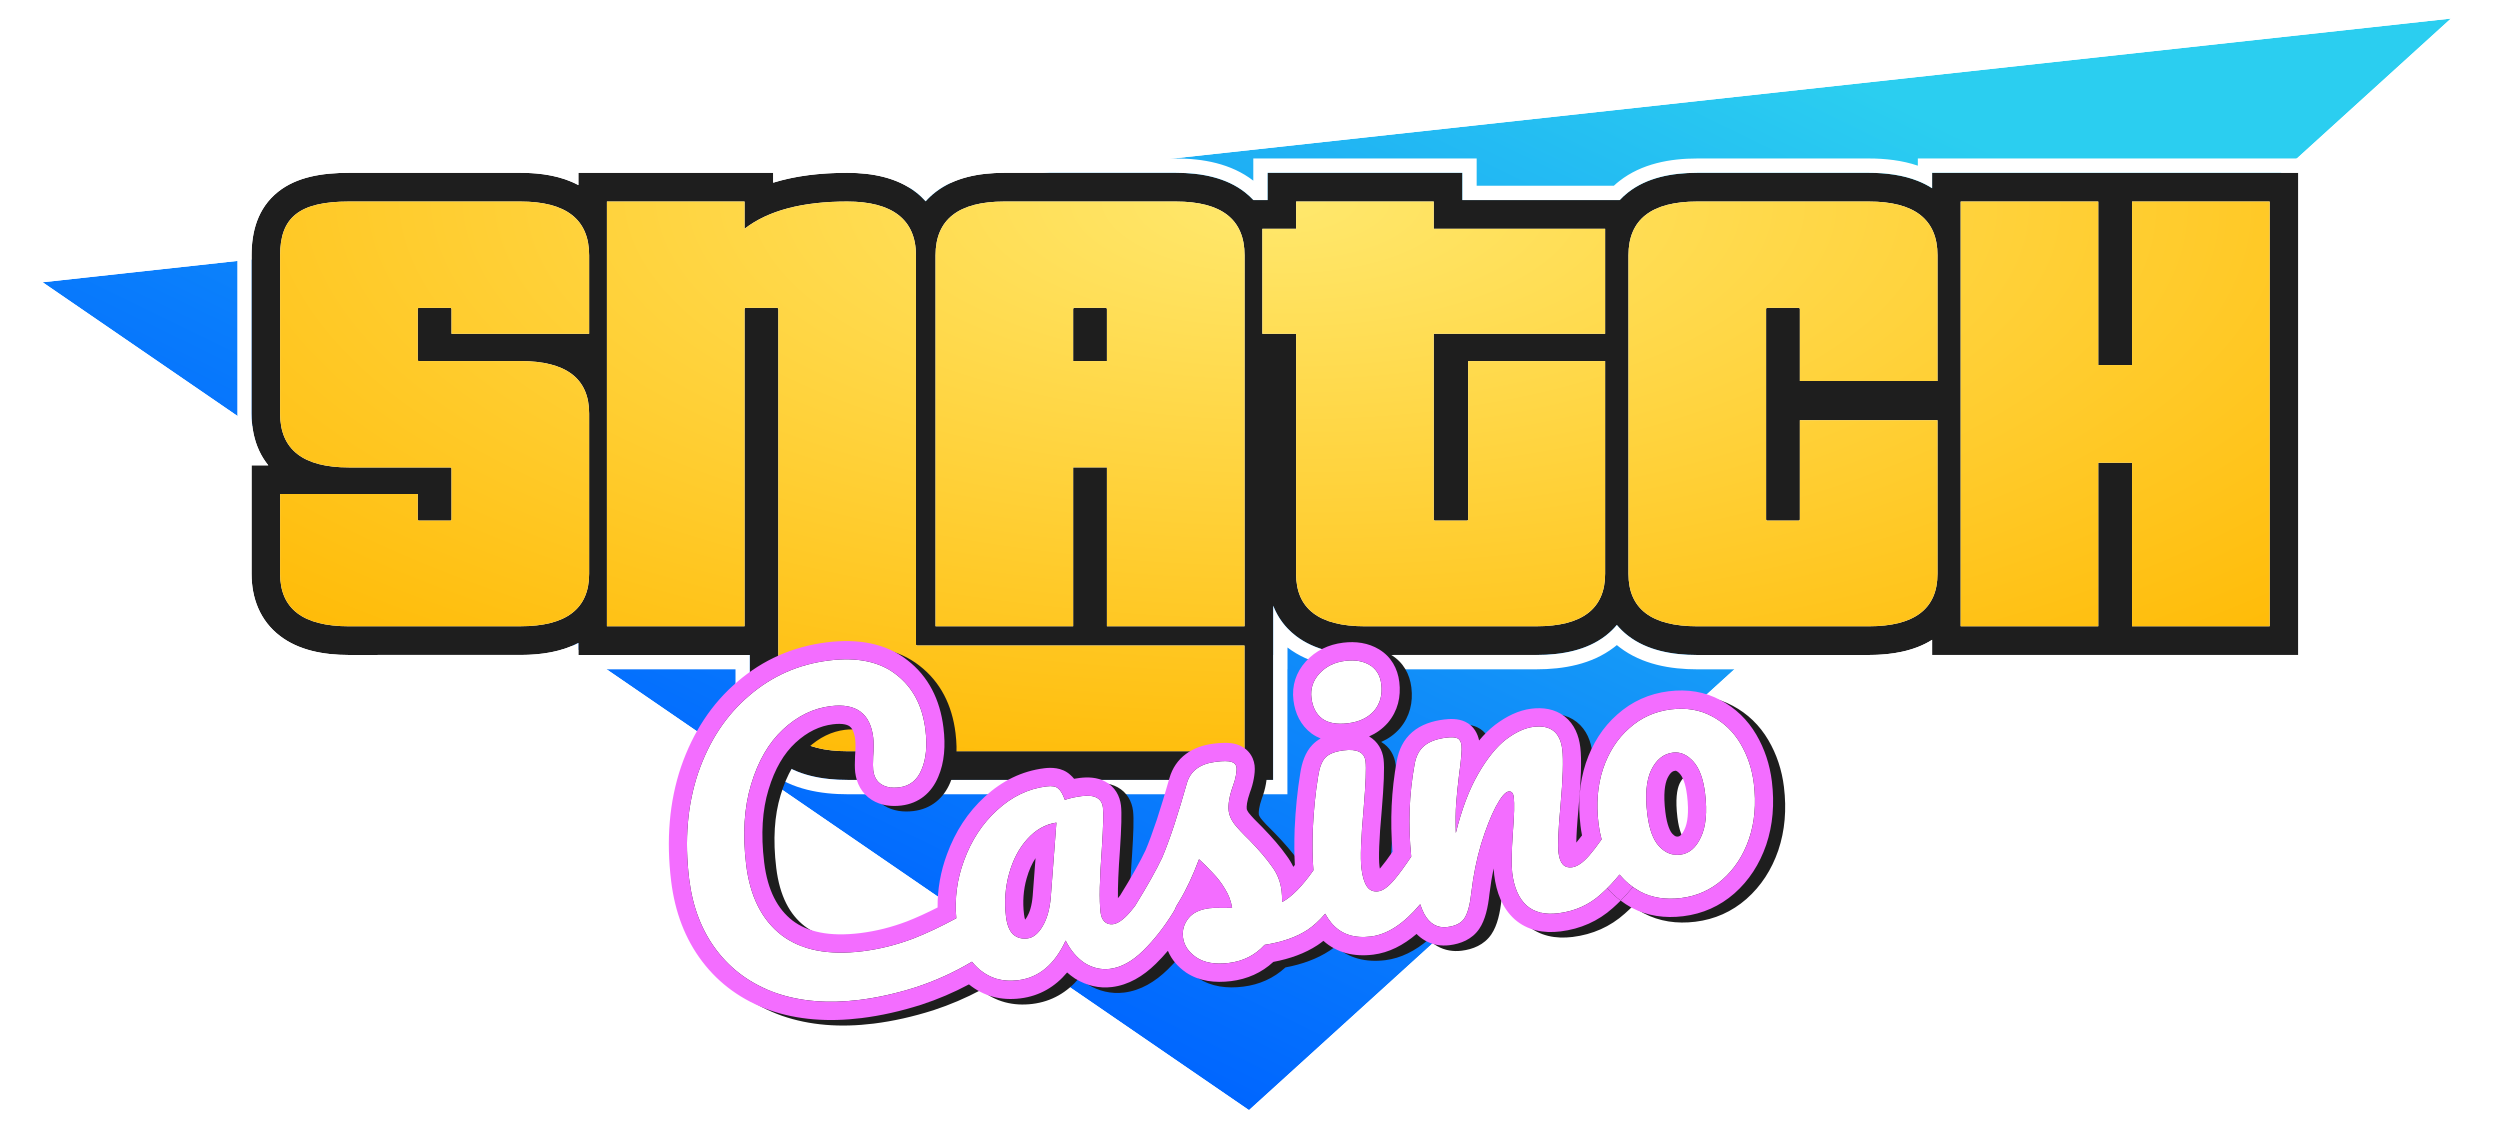
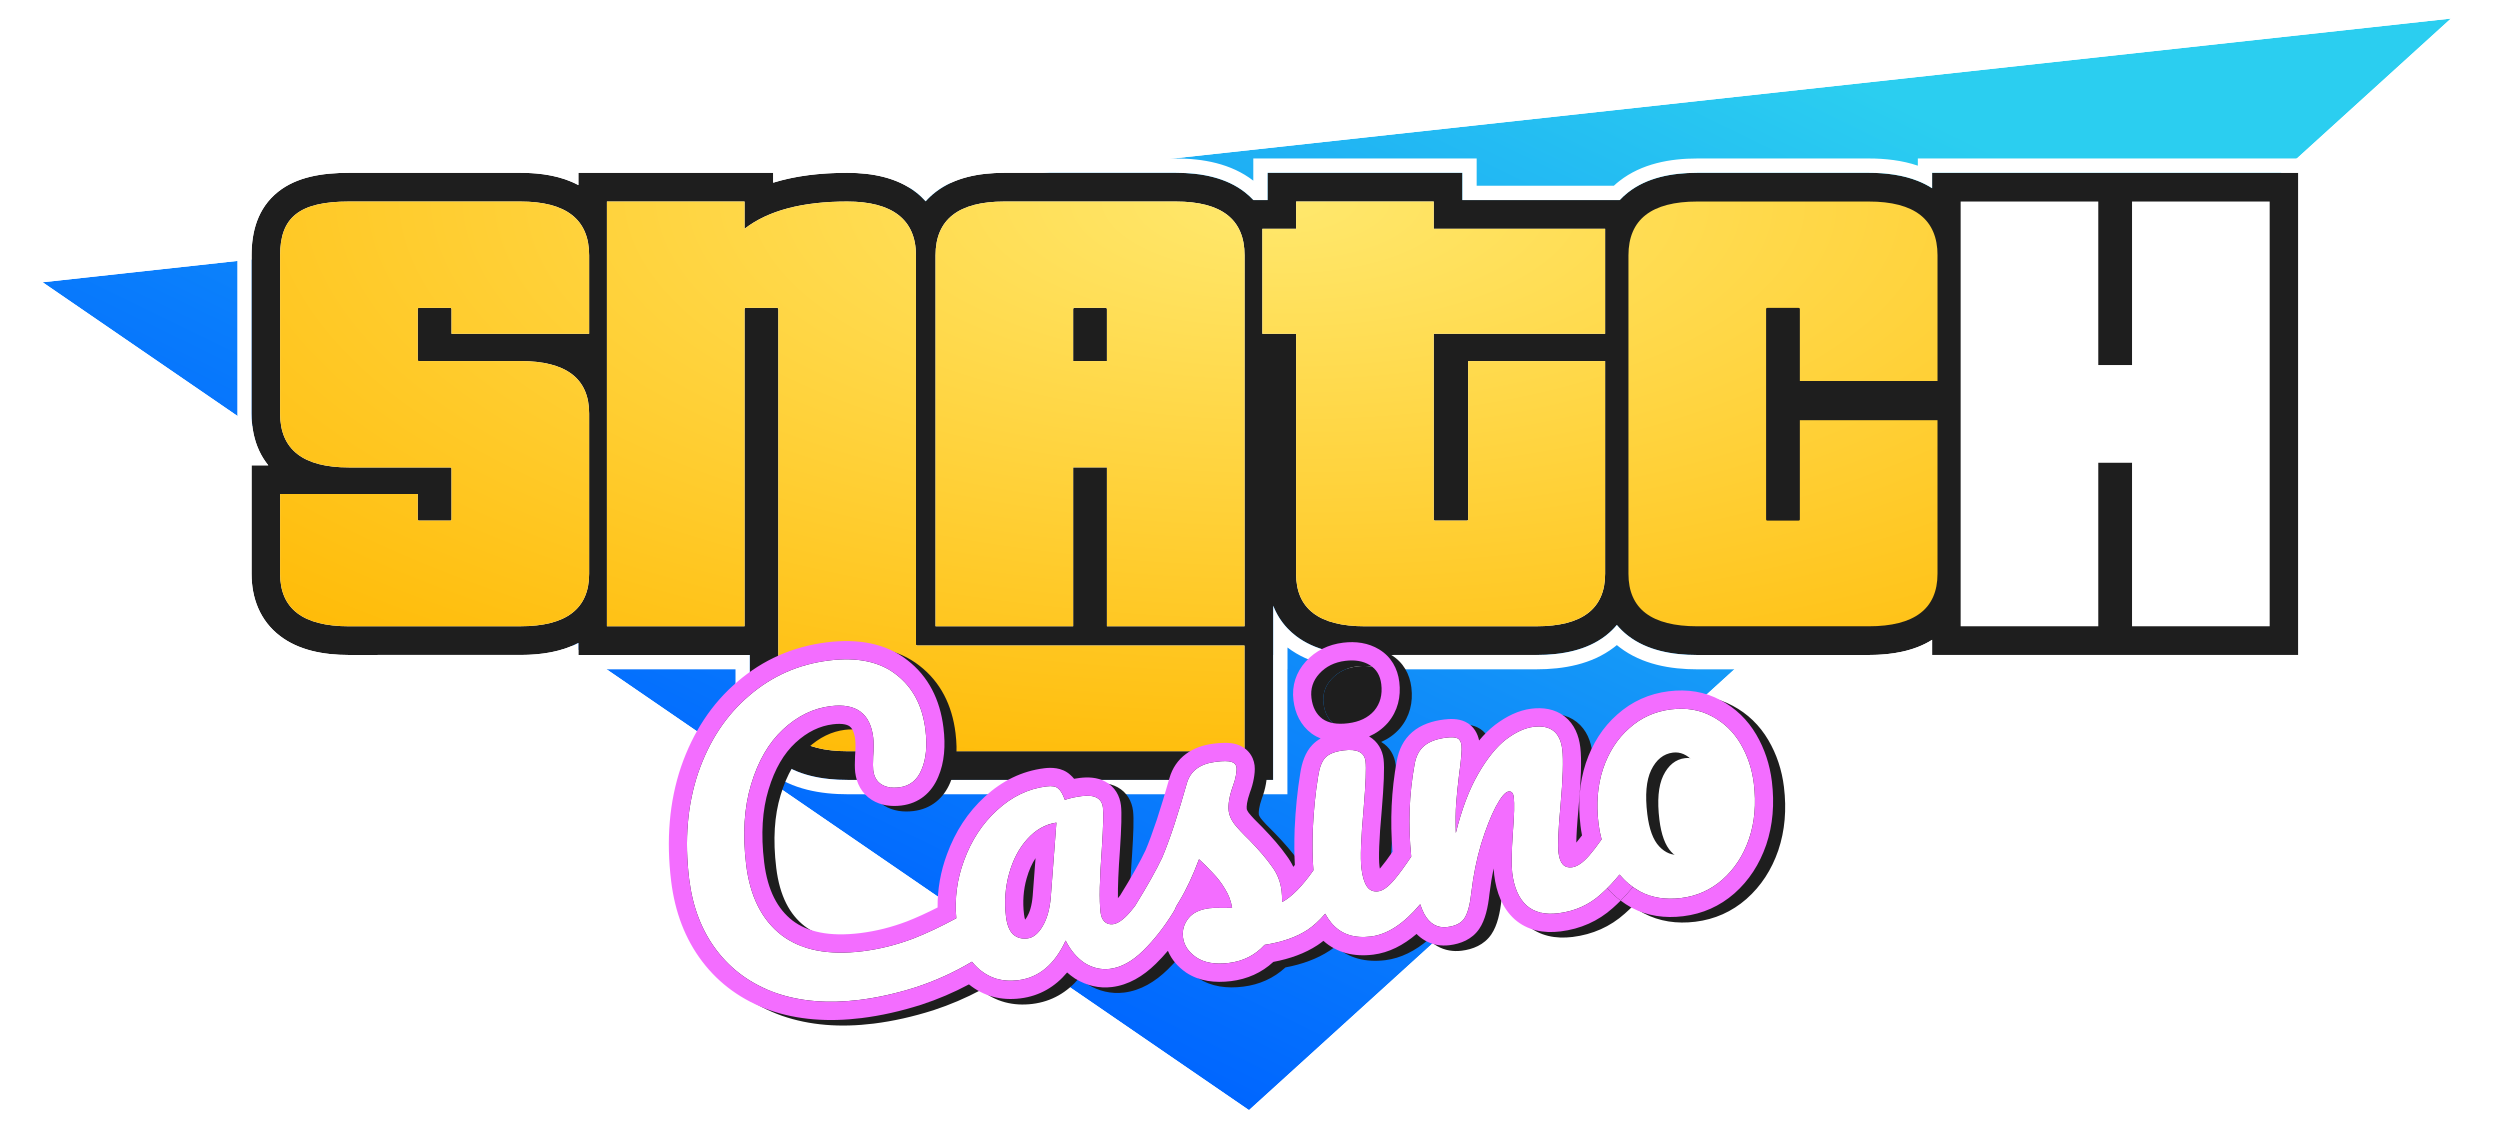
<svg xmlns="http://www.w3.org/2000/svg" width="279" height="127" viewBox="0 0 279 127" fill="none">
  <g filter="url(#filter0_i_5_2359)">
    <path d="M273.521 2.071L139.387 123.891L4.754 31.5L273.521 2.071Z" fill="url(#paint0_linear_5_2359)" />
  </g>
  <path d="M138.992 124.467L139.447 124.779L139.856 124.408L273.99 2.587L275.58 1.143L273.445 1.377L4.678 30.806L2.808 31.011L4.359 32.075L138.992 124.467Z" stroke="white" stroke-width="1.396" />
  <path d="M42.133 73.097H38.944C36.071 73.097 33.333 72.564 31.255 70.979C29.012 69.268 28.074 66.754 28.074 64.034V51.93H29.938C28.632 50.316 28.074 48.296 28.074 46.158V28.498C28.074 25.891 28.736 23.237 31.023 21.41C33.117 19.738 35.957 19.287 38.944 19.287H58.072C60.414 19.287 62.668 19.649 64.548 20.656V19.287H86.286V20.389C88.746 19.626 91.527 19.287 94.545 19.287C97.397 19.287 100.134 19.842 102.217 21.456C102.62 21.768 102.981 22.106 103.303 22.467C103.619 22.11 103.974 21.775 104.371 21.465C106.453 19.837 109.205 19.287 112.09 19.287H131.218C134.104 19.287 136.856 19.837 138.938 21.465C139.283 21.734 139.596 22.023 139.879 22.328H141.461V19.287H163.199V22.328H180.761C181.044 22.023 181.357 21.734 181.702 21.465C183.784 19.837 186.536 19.287 189.422 19.287H208.55C211.146 19.287 213.634 19.732 215.623 21.007V19.287H256.489V73.095H215.623V71.406C213.634 72.662 211.146 73.097 208.548 73.097H189.422C186.549 73.097 183.81 72.564 181.732 70.979C181.239 70.603 180.809 70.188 180.439 69.741C180.068 70.188 179.638 70.602 179.146 70.978C177.068 72.563 174.329 73.095 171.456 73.095H155.518V73.097H152.329C149.455 73.097 146.716 72.564 144.638 70.979C143.426 70.054 142.596 68.895 142.088 67.596V73.097H142.078V87.038H94.619C91.726 87.038 88.974 86.508 86.886 84.93C84.627 83.223 83.675 80.707 83.675 77.975V73.097H64.548V71.749C62.669 72.739 60.415 73.093 58.072 73.093H42.133V73.097Z" fill="#1E1E1E" />
  <path fill-rule="evenodd" clip-rule="evenodd" d="M43.73 74.698H38.947C35.917 74.698 32.77 74.144 30.293 72.254C27.565 70.174 26.482 67.133 26.482 64.034V50.328H27.207C26.701 49 26.482 47.581 26.482 46.158V28.498C26.482 25.644 27.21 22.412 30.032 20.157C32.562 18.136 35.863 17.686 38.947 17.686H58.074C59.713 17.686 61.38 17.851 62.955 18.302V17.686H87.883V18.323C89.971 17.881 92.208 17.686 94.547 17.686C97.568 17.686 100.714 18.267 103.193 20.187C103.229 20.216 103.266 20.244 103.302 20.273C103.332 20.249 103.363 20.225 103.393 20.201C105.877 18.259 109.044 17.686 112.093 17.686H131.22C134.247 17.686 137.392 18.251 139.868 20.161V17.686H164.796V20.727H180.107C180.303 20.545 180.509 20.369 180.725 20.201C183.208 18.259 186.376 17.686 189.424 17.686H208.552C210.397 17.686 212.281 17.895 214.031 18.489V17.686H258.086V74.696H214.031V73.908C212.28 74.493 210.395 74.698 208.55 74.698H189.424C186.395 74.698 183.247 74.144 180.77 72.254C180.658 72.169 180.548 72.081 180.44 71.992C180.333 72.081 180.224 72.168 180.112 72.254C177.635 74.143 174.487 74.696 171.458 74.696H157.114V74.698H152.331C149.304 74.698 146.16 74.145 143.685 72.261V74.698H143.675V88.64H94.621C91.574 88.64 88.416 88.088 85.929 86.209C83.184 84.135 82.083 81.092 82.083 77.975V74.698H62.955V74.088C61.38 74.532 59.713 74.694 58.074 74.694H43.73V74.698ZM62.955 72.416C63.51 72.236 64.043 72.015 64.55 71.749V73.097H83.677V77.975C83.677 80.706 84.629 83.222 86.888 84.93C88.976 86.508 91.728 87.038 94.621 87.038H142.08V73.097H142.09V67.596C142.451 68.52 142.976 69.373 143.685 70.122C143.973 70.425 144.291 70.712 144.64 70.979C146.718 72.564 149.457 73.097 152.331 73.097H155.52V73.094H171.458C174.331 73.094 177.07 72.563 179.148 70.978C179.198 70.94 179.247 70.901 179.296 70.862C179.727 70.517 180.108 70.142 180.441 69.741C180.774 70.142 181.154 70.517 181.585 70.862C181.634 70.901 181.684 70.94 181.735 70.979C183.812 72.564 186.551 73.097 189.424 73.097H208.55C210.492 73.097 212.373 72.853 214.031 72.206C214.59 71.987 215.123 71.723 215.625 71.406V73.094H256.491V19.287H215.625V21.006C215.123 20.685 214.59 20.416 214.031 20.194C212.374 19.536 210.493 19.287 208.552 19.287H189.424C186.538 19.287 183.786 19.836 181.704 21.465C181.36 21.734 181.046 22.023 180.763 22.328H163.201V19.287H141.463V22.328H139.881C139.877 22.323 139.873 22.319 139.868 22.314C139.588 22.014 139.279 21.73 138.94 21.465C136.858 19.836 134.106 19.287 131.22 19.287H112.093C109.255 19.287 106.548 19.818 104.479 21.383C104.444 21.41 104.408 21.437 104.373 21.465C103.976 21.775 103.621 22.11 103.306 22.467C102.983 22.106 102.622 21.768 102.219 21.456C102.189 21.432 102.159 21.409 102.128 21.386C100.057 19.826 97.357 19.287 94.547 19.287C92.164 19.287 89.929 19.498 87.883 19.963C87.337 20.086 86.806 20.228 86.288 20.389V19.287H64.55V20.656C64.043 20.385 63.51 20.16 62.955 19.977C61.45 19.48 59.786 19.287 58.074 19.287H38.947C35.959 19.287 33.119 19.737 31.025 21.41C28.738 23.237 28.076 25.891 28.076 28.498V46.158C28.076 47.636 28.343 49.058 28.939 50.328C29.205 50.895 29.537 51.431 29.94 51.929H28.076V64.034C28.076 66.753 29.014 69.268 31.257 70.979C33.335 72.564 36.073 73.097 38.947 73.097H42.136V73.093H58.074C59.786 73.093 61.45 72.904 62.955 72.416Z" fill="white" />
  <path d="M38.94 69.894C33.82 69.894 31.259 67.94 31.259 64.034V55.133H46.62V57.952C46.62 58.052 46.667 58.1 46.767 58.1H50.239C50.337 58.1 50.386 58.052 50.386 57.952V52.315C50.386 52.216 50.337 52.166 50.239 52.166H38.94C33.82 52.166 31.259 50.164 31.259 46.158V28.499C31.259 24.293 33.352 22.491 38.94 22.491H58.068C63.188 22.491 65.749 24.493 65.749 28.499V37.252H50.388V34.507C50.388 34.409 50.339 34.359 50.241 34.359H46.769C46.669 34.359 46.621 34.409 46.621 34.507V40.145C46.621 40.245 46.669 40.293 46.769 40.293H58.068C63.188 40.293 65.749 42.246 65.749 46.152V64.03C65.749 67.938 63.188 69.89 58.068 69.89H38.94V69.894Z" fill="white" />
  <path d="M38.94 69.894C33.82 69.894 31.259 67.94 31.259 64.034V55.133H46.62V57.952C46.62 58.052 46.667 58.1 46.767 58.1H50.239C50.337 58.1 50.386 58.052 50.386 57.952V52.315C50.386 52.216 50.337 52.166 50.239 52.166H38.94C33.82 52.166 31.259 50.164 31.259 46.158V28.499C31.259 24.293 33.352 22.491 38.94 22.491H58.068C63.188 22.491 65.749 24.493 65.749 28.499V37.252H50.388V34.507C50.388 34.409 50.339 34.359 50.241 34.359H46.769C46.669 34.359 46.621 34.409 46.621 34.507V40.145C46.621 40.245 46.669 40.293 46.769 40.293H58.068C63.188 40.293 65.749 42.246 65.749 46.152V64.03C65.749 67.938 63.188 69.89 58.068 69.89H38.94V69.894Z" fill="url(#paint1_radial_5_2359)" />
  <path d="M94.615 83.836C89.445 83.836 86.86 81.882 86.86 77.976V34.509C86.86 34.411 86.81 34.361 86.712 34.361H83.24C83.141 34.361 83.093 34.411 83.093 34.509V69.894H67.732V22.491H83.093V25.532C85.702 23.506 89.519 22.491 94.541 22.491C99.564 22.491 102.222 24.493 102.222 28.499V71.892C102.222 71.99 102.27 72.04 102.37 72.04H138.885V83.836H94.615Z" fill="white" />
  <path d="M94.615 83.836C89.445 83.836 86.86 81.882 86.86 77.976V34.509C86.86 34.411 86.81 34.361 86.712 34.361H83.24C83.141 34.361 83.093 34.411 83.093 34.509V69.894H67.732V22.491H83.093V25.532C85.702 23.506 89.519 22.491 94.541 22.491C99.564 22.491 102.222 24.493 102.222 28.499V71.892C102.222 71.99 102.27 72.04 102.37 72.04H138.885V83.836H94.615Z" fill="url(#paint2_radial_5_2359)" />
  <path fill-rule="evenodd" clip-rule="evenodd" d="M123.532 52.164H119.765V69.894H104.405V28.499C104.405 24.493 106.966 22.491 112.086 22.491H131.214C136.334 22.491 138.895 24.493 138.895 28.499V69.894H123.532V52.164ZM123.385 34.361C123.483 34.361 123.532 34.411 123.532 34.509V40.295H119.765V34.509C119.765 34.411 119.813 34.361 119.913 34.361H123.385Z" fill="white" />
  <path fill-rule="evenodd" clip-rule="evenodd" d="M123.532 52.164H119.765V69.894H104.405V28.499C104.405 24.493 106.966 22.491 112.086 22.491H131.214C136.334 22.491 138.895 24.493 138.895 28.499V69.894H123.532V52.164ZM123.385 34.361C123.483 34.361 123.532 34.411 123.532 34.509V40.295H119.765V34.509C119.765 34.411 119.813 34.361 119.913 34.361H123.385Z" fill="url(#paint3_radial_5_2359)" />
  <path d="M152.324 69.894C147.202 69.894 144.643 67.94 144.643 64.034V37.254H140.878V25.532H144.645V22.491H160.006V25.532H179.133V37.254H160.006V57.95C160.006 58.05 160.054 58.098 160.153 58.098H163.699C163.797 58.098 163.846 58.05 163.846 57.95V40.295H179.133V64.032C179.133 67.94 176.572 69.892 171.452 69.892H152.324V69.894Z" fill="white" />
  <path d="M152.324 69.894C147.202 69.894 144.643 67.94 144.643 64.034V37.254H140.878V25.532H144.645V22.491H160.006V25.532H179.133V37.254H160.006V57.95C160.006 58.05 160.054 58.098 160.153 58.098H163.699C163.797 58.098 163.846 58.05 163.846 57.95V40.295H179.133V64.032C179.133 67.94 176.572 69.892 171.452 69.892H152.324V69.894Z" fill="url(#paint4_radial_5_2359)" />
-   <path d="M189.418 69.894C184.297 69.894 181.736 67.94 181.736 64.034V28.499C181.736 24.493 184.297 22.491 189.418 22.491H208.545C213.665 22.491 216.227 24.493 216.227 28.499V42.521H200.864V34.509C200.864 34.411 200.814 34.361 200.716 34.361H197.244C197.145 34.361 197.097 34.411 197.097 34.509V57.95C197.097 58.05 197.145 58.098 197.244 58.098H200.716C200.814 58.098 200.864 58.05 200.864 57.95V46.897H216.225V64.034C216.225 67.942 213.663 69.894 208.543 69.894H189.418Z" fill="white" />
  <path d="M189.418 69.894C184.297 69.894 181.736 67.94 181.736 64.034V28.499C181.736 24.493 184.297 22.491 189.418 22.491H208.545C213.665 22.491 216.227 24.493 216.227 28.499V42.521H200.864V34.509C200.864 34.411 200.814 34.361 200.716 34.361H197.244C197.145 34.361 197.097 34.411 197.097 34.509V57.95C197.097 58.05 197.145 58.098 197.244 58.098H200.716C200.814 58.098 200.864 58.05 200.864 57.95V46.897H216.225V64.034C216.225 67.942 213.663 69.894 208.543 69.894H189.418Z" fill="url(#paint5_radial_5_2359)" />
  <path fill-rule="evenodd" clip-rule="evenodd" d="M253.296 69.892H237.935V51.644H234.168V69.892H218.808V22.491H234.168V40.739H237.935V22.491H253.296V69.892Z" fill="white" />
-   <path fill-rule="evenodd" clip-rule="evenodd" d="M253.296 69.892H237.935V51.644H234.168V69.892H218.808V22.491H234.168V40.739H237.935V22.491H253.296V69.892Z" fill="url(#paint6_radial_5_2359)" />
  <path fill-rule="evenodd" clip-rule="evenodd" d="M97.253 112.208C93.768 112.64 90.661 112.382 87.929 111.433C85.194 110.455 82.994 108.872 81.33 106.683C79.665 104.495 78.642 101.838 78.26 98.712C77.731 94.377 78.066 90.429 79.265 86.868C80.494 83.303 82.387 80.434 84.945 78.261C87.5 76.058 90.475 74.746 93.871 74.325C97.034 73.933 99.535 74.461 101.377 75.909C103.214 77.328 104.297 79.379 104.625 82.062C104.845 83.861 104.7 85.346 104.189 86.517C103.707 87.684 102.881 88.341 101.71 88.486C100.89 88.588 100.222 88.476 99.707 88.15C99.192 87.825 98.889 87.294 98.799 86.557C98.767 86.291 98.766 85.797 98.796 85.075C98.864 84.169 98.865 83.45 98.8 82.919C98.472 80.236 96.888 79.07 94.048 79.422C92.116 79.662 90.349 80.524 88.747 82.01C87.145 83.496 85.954 85.544 85.174 88.156C84.389 90.738 84.205 93.724 84.619 97.115C85.051 100.654 86.367 103.275 88.567 104.978C90.763 106.652 93.778 107.251 97.614 106.775C99.517 106.539 101.406 106.066 103.281 105.354C104.771 104.77 106.369 104.017 108.073 103.093C107.87 100.892 108.155 98.748 108.93 96.661C109.754 94.404 110.982 92.53 112.613 91.041C114.269 89.518 116.108 88.632 118.128 88.381C118.772 88.302 119.213 88.382 119.45 88.622C119.713 88.829 119.958 89.247 120.183 89.878C120.784 89.684 121.421 89.545 122.094 89.461C123.529 89.284 124.309 89.711 124.435 90.743C124.511 91.362 124.472 92.864 124.317 95.248C124.058 98.722 124.01 101.123 124.172 102.45C124.226 102.892 124.372 103.234 124.609 103.474C124.876 103.71 125.185 103.806 125.536 103.763C126.092 103.694 126.723 103.257 127.427 102.451L127.998 101.751C128.022 101.713 128.046 101.674 128.069 101.635C129.399 99.483 130.388 97.72 131.037 96.345C131.431 95.428 131.878 94.221 132.378 92.722C132.875 91.193 133.352 89.622 133.808 88.009C134.206 86.643 135.283 85.851 137.04 85.633C137.86 85.531 138.44 85.534 138.78 85.642C139.12 85.749 139.31 85.965 139.349 86.29C139.371 86.466 139.347 86.754 139.276 87.152C139.206 87.55 139.092 87.953 138.934 88.362C138.537 89.489 138.383 90.421 138.473 91.158C138.527 91.6 138.733 92.069 139.091 92.563C139.478 93.054 140.042 93.658 140.783 94.374C141.871 95.496 142.704 96.471 143.28 97.297C143.883 98.091 144.247 99.004 144.373 100.036C144.409 100.331 144.43 100.747 144.437 101.285C145.516 100.702 146.679 99.52 147.927 97.74C147.82 96.515 147.796 95.011 147.855 93.228C147.95 91.091 148.152 89.09 148.459 87.226C148.607 86.249 148.879 85.557 149.275 85.149C149.671 84.741 150.352 84.477 151.318 84.357C152.811 84.172 153.619 84.58 153.742 85.583C153.832 86.32 153.763 88.065 153.534 90.817C153.228 94.148 153.145 96.389 153.286 97.539C153.394 98.424 153.594 99.087 153.886 99.53C154.178 99.973 154.602 100.16 155.158 100.091C155.685 100.025 156.299 99.575 156.999 98.74C157.504 98.138 158.119 97.297 158.843 96.216C158.481 92.667 158.607 89.225 159.223 85.891C159.382 85.004 159.731 84.332 160.269 83.876C160.834 83.387 161.658 83.075 162.741 82.941C163.327 82.868 163.746 82.891 163.998 83.01C164.25 83.128 164.401 83.394 164.452 83.806C164.509 84.278 164.42 85.367 164.182 87.073C164.034 88.289 163.926 89.35 163.858 90.256C163.79 91.163 163.777 92.272 163.819 93.584C164.475 90.928 165.306 88.73 166.312 86.988C167.318 85.247 168.35 83.967 169.409 83.147C170.497 82.323 171.525 81.852 172.491 81.732C174.394 81.496 175.463 82.337 175.697 84.253C175.837 85.403 175.769 87.522 175.493 90.61C175.25 93.245 175.179 94.975 175.28 95.8C175.424 96.98 175.921 97.517 176.77 97.412C177.355 97.339 178 96.9 178.704 96.094C179.103 95.636 179.564 95.036 180.088 94.294C179.934 93.733 179.82 93.152 179.747 92.552C179.473 90.311 179.64 88.27 180.247 86.428C180.88 84.554 181.854 83.041 183.17 81.89C184.482 80.71 186.031 80.009 187.817 79.787C189.544 79.573 191.077 79.832 192.415 80.564C193.749 81.267 194.81 82.288 195.598 83.627C196.386 84.967 196.879 86.447 197.077 88.069C197.351 90.31 197.171 92.368 196.538 94.243C195.902 96.088 194.913 97.602 193.572 98.786C192.256 99.937 190.72 100.622 188.963 100.839C187.236 101.054 185.705 100.809 184.37 100.107C183.493 99.613 182.732 98.984 182.089 98.219C181.431 99.036 180.732 99.771 179.991 100.425C178.679 101.605 177.101 102.31 175.256 102.539C173.763 102.724 172.584 102.436 171.718 101.675C170.849 100.885 170.313 99.664 170.111 98.013C170.01 97.187 170.035 95.687 170.186 93.513C170.339 91.608 170.373 90.302 170.286 89.594C170.229 89.122 170.039 88.906 169.717 88.946C169.336 88.993 168.856 89.562 168.275 90.651C167.721 91.708 167.177 93.093 166.643 94.805C166.139 96.514 165.777 98.295 165.557 100.149C165.405 101.575 165.139 102.565 164.761 103.121C164.409 103.644 163.779 103.961 162.872 104.074C161.759 104.212 160.896 103.72 160.284 102.599C160.127 102.295 159.979 101.939 159.841 101.529C158.025 103.701 156.194 104.902 154.347 105.131C152.444 105.366 150.971 104.861 149.926 103.613C149.675 103.303 149.446 102.962 149.24 102.59C148.586 103.35 147.929 103.95 147.268 104.392C146.03 105.204 144.434 105.761 142.479 106.063C141.431 107.211 140.101 107.884 138.491 108.084C136.968 108.273 135.754 108.064 134.848 107.458C133.971 106.848 133.478 106.101 133.37 105.216C133.276 104.45 133.473 103.752 133.961 103.123C134.449 102.493 135.234 102.112 136.318 101.977C136.698 101.93 137.143 101.92 137.652 101.947L138.854 101.932C138.731 101.169 138.467 100.469 138.062 99.83C137.686 99.188 137.226 98.587 136.682 98.025C136.134 97.435 135.627 96.929 135.159 96.508C134.464 98.36 133.733 99.918 132.966 101.18C132.852 101.375 132.735 101.569 132.617 101.761C132.531 102.004 132.42 102.228 132.284 102.432C131.267 104.085 130.149 105.511 128.928 106.71C127.707 107.909 126.467 108.587 125.208 108.743C124.242 108.863 123.31 108.649 122.411 108.102C121.537 107.522 120.825 106.682 120.275 105.583C119.055 108.248 117.289 109.725 114.976 110.011C113.16 110.236 111.63 109.752 110.384 108.56C110.183 108.367 109.995 108.162 109.82 107.945C109.812 107.95 109.804 107.954 109.796 107.959C107.829 109.131 105.745 110.078 103.545 110.8C101.37 111.488 99.273 111.958 97.253 112.208ZM117.715 103.969C117.223 104.808 116.655 105.268 116.011 105.348C115.367 105.428 114.827 105.27 114.392 104.875C113.987 104.476 113.728 103.82 113.617 102.905C113.415 101.254 113.531 99.653 113.966 98.102C114.401 96.552 115.076 95.271 115.993 94.259C116.935 93.214 118.02 92.601 119.246 92.419L118.615 100.759C118.507 102.06 118.207 103.13 117.715 103.969ZM191.166 94.055C190.626 95.23 189.858 95.879 188.862 96.002C187.984 96.111 187.203 95.804 186.52 95.08C185.838 94.357 185.393 93.154 185.188 91.474C184.929 89.35 185.071 87.716 185.614 86.571C186.184 85.393 186.995 84.739 188.049 84.608C188.869 84.506 189.622 84.832 190.309 85.585C190.995 86.338 191.438 87.526 191.636 89.148C191.892 91.241 191.735 92.877 191.166 94.055Z" fill="#1E1E1E" />
-   <path d="M151.796 81.334C150.566 81.486 149.61 81.321 148.926 80.837C148.239 80.323 147.833 79.55 147.707 78.518C147.581 77.486 147.871 76.582 148.579 75.805C149.312 74.996 150.279 74.517 151.48 74.368C152.563 74.234 153.474 74.391 154.212 74.838C154.95 75.285 155.379 75.995 155.498 76.969C155.642 78.148 155.377 79.139 154.702 79.941C154.024 80.713 153.055 81.178 151.796 81.334Z" fill="#1E1E1E" />
+   <path d="M151.796 81.334C150.566 81.486 149.61 81.321 148.926 80.837C148.239 80.323 147.833 79.55 147.707 78.518C147.581 77.486 147.871 76.582 148.579 75.805C149.312 74.996 150.279 74.517 151.48 74.368C152.563 74.234 153.474 74.391 154.212 74.838C154.95 75.285 155.379 75.995 155.498 76.969C155.642 78.148 155.377 79.139 154.702 79.941C154.024 80.713 153.055 81.178 151.796 81.334" fill="#1E1E1E" />
  <path fill-rule="evenodd" clip-rule="evenodd" d="M138.854 101.932C138.797 101.58 138.71 101.241 138.593 100.915C138.466 100.561 138.303 100.222 138.105 99.9C138.091 99.876 138.076 99.853 138.062 99.83C137.697 99.207 137.252 98.621 136.728 98.073C136.713 98.058 136.697 98.041 136.682 98.025C136.134 97.435 135.627 96.929 135.159 96.508C134.89 97.225 134.616 97.898 134.336 98.526C133.893 99.522 133.436 100.407 132.966 101.18C132.946 101.214 132.927 101.247 132.907 101.28C132.812 101.441 132.715 101.602 132.617 101.761C132.589 101.841 132.558 101.918 132.525 101.993C132.456 102.148 132.376 102.294 132.284 102.432C132.018 102.865 131.745 103.282 131.465 103.683C130.675 104.816 129.829 105.825 128.928 106.71C127.707 107.909 126.467 108.587 125.208 108.743C124.242 108.863 123.31 108.649 122.411 108.102C122.124 107.911 121.855 107.693 121.603 107.447C121.087 106.943 120.645 106.321 120.275 105.583C119.925 106.346 119.531 107.013 119.092 107.581C117.998 108.997 116.626 109.807 114.976 110.011C113.16 110.236 111.63 109.752 110.384 108.56C110.183 108.367 109.995 108.162 109.82 107.945L109.796 107.959C107.829 109.131 105.745 110.078 103.545 110.8C101.37 111.488 99.273 111.958 97.253 112.208C93.768 112.64 90.661 112.382 87.929 111.433C85.194 110.455 82.994 108.872 81.33 106.683C79.665 104.495 78.642 101.838 78.26 98.712C77.731 94.377 78.066 90.429 79.265 86.868C80.494 83.303 82.387 80.434 84.945 78.261C87.5 76.058 90.475 74.746 93.871 74.325C97.034 73.933 99.535 74.461 101.377 75.909C103.214 77.328 104.297 79.379 104.625 82.062C104.845 83.861 104.7 85.346 104.189 86.517C103.707 87.684 102.881 88.341 101.71 88.486C100.89 88.588 100.222 88.476 99.707 88.15C99.192 87.825 98.889 87.294 98.799 86.557C98.767 86.291 98.766 85.797 98.796 85.075C98.864 84.169 98.865 83.45 98.8 82.919C98.472 80.236 96.888 79.07 94.048 79.422C92.116 79.662 90.349 80.524 88.747 82.01C87.145 83.496 85.954 85.544 85.174 88.156C84.389 90.738 84.205 93.724 84.619 97.115C85.051 100.654 86.367 103.275 88.567 104.978C90.763 106.652 93.778 107.251 97.614 106.775C99.517 106.539 101.406 106.066 103.281 105.354C104.771 104.77 106.369 104.017 108.073 103.093C107.87 100.892 108.155 98.748 108.93 96.661C109.754 94.404 110.982 92.53 112.613 91.041C114.269 89.518 116.108 88.632 118.128 88.381C118.772 88.302 119.213 88.382 119.45 88.622C119.713 88.829 119.958 89.247 120.183 89.878C120.784 89.684 121.421 89.545 122.094 89.461C123.529 89.284 124.309 89.711 124.435 90.743C124.511 91.362 124.472 92.864 124.317 95.248C124.058 98.722 124.01 101.123 124.172 102.45C124.226 102.892 124.372 103.234 124.609 103.474C124.876 103.71 125.185 103.806 125.536 103.763C126.092 103.694 126.723 103.257 127.427 102.451L127.998 101.751C128.011 101.729 128.025 101.707 128.039 101.685L128.069 101.635C129.399 99.483 130.388 97.72 131.037 96.345C131.431 95.428 131.878 94.221 132.378 92.722C132.875 91.193 133.352 89.622 133.808 88.009C134.206 86.643 135.283 85.851 137.04 85.633C137.86 85.531 138.44 85.534 138.78 85.642C139.12 85.749 139.31 85.965 139.349 86.29C139.371 86.466 139.347 86.754 139.276 87.152C139.206 87.55 139.092 87.953 138.934 88.362C138.537 89.489 138.383 90.421 138.473 91.158C138.527 91.6 138.733 92.069 139.091 92.563C139.478 93.054 140.042 93.658 140.783 94.374C141.871 95.496 142.704 96.471 143.28 97.297C143.675 97.817 143.967 98.388 144.158 99.01C144.258 99.338 144.33 99.68 144.373 100.036C144.409 100.331 144.43 100.747 144.437 101.285C145.024 100.968 145.637 100.473 146.275 99.8C146.307 99.766 146.34 99.731 146.373 99.695C146.876 99.153 147.394 98.501 147.927 97.74C147.82 96.515 147.796 95.011 147.855 93.228C147.95 91.091 148.152 89.09 148.459 87.226C148.607 86.249 148.879 85.557 149.275 85.149C149.671 84.741 150.352 84.477 151.318 84.357C152.811 84.172 153.619 84.58 153.742 85.583C153.832 86.32 153.763 88.065 153.534 90.817C153.228 94.148 153.145 96.389 153.286 97.539C153.394 98.424 153.594 99.087 153.886 99.53C154.178 99.973 154.602 100.16 155.158 100.091C155.685 100.025 156.299 99.575 156.999 98.74C157.504 98.138 158.119 97.297 158.843 96.216C158.481 92.667 158.607 89.225 159.223 85.891C159.382 85.004 159.731 84.332 160.269 83.876C160.834 83.387 161.658 83.075 162.741 82.941C163.327 82.868 163.746 82.891 163.998 83.01C164.25 83.128 164.401 83.394 164.452 83.806C164.503 84.223 164.438 85.123 164.259 86.504C164.235 86.685 164.21 86.875 164.182 87.073C164.034 88.289 163.926 89.35 163.858 90.256C163.79 91.163 163.777 92.272 163.819 93.584C164.109 92.409 164.434 91.323 164.793 90.327C165.19 89.223 165.63 88.229 166.112 87.345L166.129 87.314C166.158 87.261 166.187 87.208 166.217 87.155C166.249 87.099 166.28 87.043 166.312 86.988C167.318 85.247 168.35 83.967 169.409 83.147C170.497 82.323 171.525 81.852 172.491 81.732C174.394 81.496 175.463 82.337 175.697 84.253C175.837 85.403 175.769 87.522 175.493 90.61C175.25 93.245 175.179 94.975 175.28 95.8C175.424 96.98 175.921 97.517 176.77 97.412C177.355 97.339 178 96.9 178.704 96.094C179.103 95.636 179.564 95.036 180.088 94.294C179.934 93.733 179.82 93.152 179.747 92.552C179.473 90.311 179.64 88.27 180.247 86.428C180.88 84.554 181.854 83.041 183.17 81.89C184.482 80.71 186.031 80.009 187.817 79.787C189.544 79.573 191.077 79.832 192.415 80.564C193.749 81.267 194.81 82.288 195.598 83.627C196.386 84.967 196.879 86.447 197.077 88.069C197.351 90.31 197.171 92.368 196.538 94.243C195.902 96.088 194.913 97.602 193.572 98.786C192.256 99.937 190.72 100.622 188.963 100.839C187.236 101.054 185.705 100.809 184.37 100.107L184.355 100.098C184.055 99.927 183.882 99.828 183.582 99.604C183.145 100.141 182.689 100.648 182.214 101.125C182.583 101.404 182.973 101.659 183.382 101.889L183.407 101.902L183.431 101.915C185.185 102.839 187.14 103.122 189.211 102.865C191.361 102.599 193.275 101.749 194.901 100.327L194.904 100.324L194.907 100.321C196.536 98.884 197.712 97.062 198.453 94.912L198.455 94.906L198.457 94.9C199.201 92.695 199.394 90.323 199.088 87.82C198.858 85.933 198.279 84.18 197.342 82.587C196.37 80.935 195.039 79.646 193.368 78.763C191.611 77.806 189.648 77.504 187.569 77.761C185.388 78.032 183.456 78.9 181.83 80.358C180.216 81.774 179.06 83.604 178.328 85.771L178.326 85.778L178.323 85.785C177.607 87.957 177.431 90.309 177.735 92.802C177.778 93.154 177.834 93.503 177.901 93.847C177.665 94.162 177.452 94.43 177.263 94.653C177.273 93.84 177.347 92.579 177.511 90.799L177.511 90.793C177.786 87.724 177.879 85.4 177.708 84.004C177.553 82.733 177.074 81.448 175.967 80.577C174.86 79.706 173.505 79.55 172.243 79.706C170.812 79.883 169.456 80.558 168.192 81.515L168.183 81.522L168.174 81.528C167.556 82.007 166.971 82.587 166.414 83.256C166.267 82.537 165.864 81.633 164.854 81.159C164.043 80.779 163.119 80.837 162.493 80.915C161.192 81.076 159.934 81.478 158.957 82.32C157.973 83.157 157.449 84.303 157.229 85.523C156.621 88.819 156.466 92.204 156.757 95.672C156.235 96.426 155.801 97.005 155.451 97.423C155.411 97.471 155.372 97.515 155.335 97.558C155.322 97.475 155.309 97.386 155.297 97.29C155.188 96.392 155.243 94.368 155.553 91.006L155.553 90.997L155.554 90.987C155.777 88.304 155.875 86.325 155.753 85.334C155.628 84.307 155.105 83.366 154.14 82.802C154.925 82.459 155.631 81.965 156.22 81.293L156.234 81.277L156.248 81.26C157.338 79.965 157.713 78.383 157.509 76.719C157.326 75.215 156.603 73.904 155.257 73.089C154.037 72.35 152.643 72.167 151.232 72.342C149.61 72.543 148.179 73.219 147.083 74.428C145.982 75.638 145.496 77.134 145.695 78.767C145.874 80.23 146.496 81.561 147.718 82.476L147.739 82.491L147.76 82.506C148.068 82.724 148.393 82.898 148.73 83.033C148.403 83.216 148.097 83.443 147.825 83.723C146.989 84.585 146.629 85.784 146.457 86.904C146.137 88.855 145.929 90.933 145.83 93.136L145.83 93.148L145.829 93.16C145.78 94.648 145.786 95.978 145.852 97.14C145.796 97.215 145.741 97.288 145.686 97.359C145.474 96.916 145.217 96.493 144.916 96.092C144.255 95.149 143.348 94.098 142.233 92.948L142.21 92.924L142.186 92.901C141.495 92.233 141.013 91.713 140.706 91.329C140.51 91.051 140.486 90.915 140.485 90.909C140.45 90.623 140.494 90.045 140.835 89.071C141.031 88.559 141.179 88.038 141.272 87.509C141.344 87.099 141.423 86.547 141.361 86.04C141.298 85.525 141.097 84.988 140.695 84.531C140.302 84.085 139.823 83.832 139.387 83.694C138.589 83.442 137.618 83.505 136.792 83.607C135.68 83.745 134.613 84.084 133.719 84.742C132.798 85.419 132.18 86.348 131.863 87.435L131.861 87.442L131.859 87.449C131.41 89.036 130.942 90.579 130.454 92.079C129.971 93.528 129.55 94.663 129.192 95.502C128.588 96.773 127.648 98.452 126.348 100.557L126.348 100.558L126.108 100.852C126.089 99.607 126.159 97.807 126.338 95.4L126.339 95.391L126.34 95.381C126.49 93.063 126.551 91.345 126.447 90.493C126.319 89.445 125.788 88.437 124.723 87.855C123.794 87.346 122.743 87.324 121.847 87.435C121.634 87.462 121.424 87.493 121.216 87.529C121.09 87.372 120.949 87.224 120.792 87.09C119.848 86.221 118.592 86.267 117.881 86.355C115.402 86.663 113.183 87.755 111.249 89.531C109.358 91.258 107.957 93.415 107.03 95.952C106.314 97.882 105.964 99.865 105.984 101.89C104.769 102.51 103.627 103.028 102.556 103.448C100.829 104.103 99.1 104.534 97.367 104.749C93.846 105.186 91.427 104.595 89.796 103.355C88.141 102.07 87.016 100.016 86.631 96.866C86.242 93.686 86.43 90.999 87.112 88.753L87.113 88.749L87.114 88.744C87.816 86.398 88.843 84.696 90.12 83.512C91.449 82.279 92.833 81.629 94.296 81.448C95.437 81.307 95.951 81.519 96.171 81.681C96.363 81.822 96.667 82.174 96.789 83.169C96.83 83.505 96.839 84.071 96.775 84.922L96.773 84.955L96.772 84.988C96.742 85.695 96.732 86.35 96.787 86.806C96.935 88.01 97.488 89.159 98.631 89.88C99.662 90.531 100.841 90.65 101.957 90.512C103.9 90.271 105.311 89.101 106.052 87.32C106.752 85.705 106.883 83.825 106.637 81.813C106.254 78.683 104.951 76.1 102.617 74.295C100.217 72.412 97.117 71.866 93.624 72.299C89.842 72.768 86.494 74.24 83.633 76.705C80.767 79.141 78.683 82.332 77.35 86.198L77.348 86.205L77.346 86.212C76.034 90.108 75.688 94.371 76.249 98.961C76.668 102.396 77.807 105.408 79.721 107.925C81.638 110.446 84.17 112.255 87.251 113.357L87.26 113.36L87.269 113.363C90.347 114.432 93.775 114.696 97.5 114.234C99.656 113.967 101.874 113.468 104.153 112.747L104.163 112.744L104.173 112.741C106.018 112.135 107.788 111.38 109.482 110.476C111.109 111.796 113.073 112.304 115.223 112.037C117.369 111.771 119.101 110.741 120.44 109.144C120.708 109.384 120.992 109.605 121.295 109.806L121.328 109.828L121.362 109.849C122.617 110.613 124.003 110.949 125.456 110.769C127.285 110.542 128.913 109.576 130.343 108.171C130.806 107.717 131.253 107.235 131.685 106.726C132.09 107.713 132.803 108.517 133.696 109.138L133.711 109.148L133.726 109.159C135.174 110.126 136.931 110.334 138.738 110.11C140.553 109.885 142.148 109.171 143.453 107.966C145.327 107.612 146.989 107.01 148.374 106.102L148.382 106.097L148.389 106.092C148.61 105.945 148.827 105.786 149.04 105.616C150.543 106.964 152.482 107.418 154.595 107.157C156.348 106.939 157.958 106.108 159.434 104.846C159.714 105.129 160.032 105.38 160.392 105.585C161.25 106.074 162.191 106.215 163.119 106.1C164.335 105.949 165.629 105.467 166.437 104.27C167.116 103.267 167.414 101.837 167.571 100.38C167.687 99.407 167.844 98.457 168.042 97.531C168.054 97.801 168.073 98.045 168.1 98.262C168.337 100.202 169.004 101.958 170.36 103.19L170.373 103.202L170.386 103.213C171.809 104.464 173.626 104.797 175.504 104.565C177.731 104.289 179.698 103.423 181.334 101.954C181.634 101.689 181.928 101.412 182.214 101.125C181.672 100.716 181.173 100.255 180.719 99.743L179.991 100.425C178.679 101.605 177.101 102.31 175.256 102.539C173.763 102.724 172.584 102.436 171.718 101.675C170.849 100.885 170.313 99.664 170.111 98.013C170.01 97.187 170.035 95.687 170.186 93.513C170.261 92.583 170.307 91.796 170.325 91.151C170.327 91.058 170.329 90.967 170.331 90.88C170.339 90.335 170.324 89.906 170.286 89.594C170.229 89.122 170.039 88.906 169.717 88.946C169.455 88.978 169.147 89.256 168.792 89.779C168.69 89.93 168.584 90.101 168.474 90.292C168.419 90.388 168.363 90.488 168.307 90.593C168.296 90.613 168.286 90.632 168.275 90.651C167.721 91.708 167.177 93.093 166.643 94.805C166.139 96.514 165.777 98.295 165.557 100.149C165.405 101.575 165.139 102.565 164.761 103.121C164.409 103.644 163.779 103.961 162.872 104.074C162.085 104.171 161.424 103.954 160.888 103.423C160.665 103.203 160.464 102.928 160.284 102.599C160.127 102.295 159.979 101.939 159.841 101.529C159.326 102.144 158.81 102.682 158.293 103.142C156.986 104.304 155.67 104.967 154.347 105.131C152.782 105.325 151.508 105.017 150.524 104.208C150.311 104.033 150.112 103.835 149.926 103.613C149.675 103.303 149.446 102.962 149.24 102.59C148.742 103.168 148.244 103.653 147.743 104.046C147.585 104.171 147.427 104.286 147.268 104.392C146.03 105.204 144.434 105.761 142.479 106.063C141.431 107.211 140.101 107.884 138.491 108.084C136.968 108.273 135.754 108.064 134.848 107.458C133.971 106.848 133.478 106.101 133.37 105.216C133.34 104.97 133.34 104.73 133.37 104.497C133.419 104.12 133.547 103.762 133.753 103.423C133.764 103.405 133.775 103.388 133.787 103.37C133.84 103.286 133.898 103.204 133.961 103.123C134.053 103.004 134.155 102.895 134.268 102.794C134.326 102.742 134.387 102.692 134.451 102.644L134.461 102.637C134.93 102.292 135.549 102.073 136.318 101.977C136.465 101.959 136.621 101.946 136.787 101.939C137.051 101.928 137.339 101.93 137.652 101.947L138.854 101.932ZM154.735 98.109C154.735 98.109 154.737 98.109 154.739 98.108C154.737 98.109 154.735 98.109 154.735 98.109ZM148.579 75.805C147.871 76.582 147.581 77.486 147.707 78.518C147.833 79.55 148.239 80.323 148.926 80.837C149.61 81.321 150.566 81.486 151.796 81.334C153.055 81.178 154.024 80.713 154.702 79.941C155.377 79.139 155.642 78.148 155.498 76.969C155.379 75.995 154.95 75.285 154.212 74.838C153.474 74.391 152.563 74.234 151.48 74.368C150.279 74.517 149.312 74.996 148.579 75.805Z" fill="#1E1E1E" />
  <path fill-rule="evenodd" clip-rule="evenodd" d="M113.966 98.102C114.401 96.552 115.076 95.271 115.993 94.259C116.358 93.855 116.744 93.515 117.151 93.24C117.796 92.804 118.494 92.53 119.246 92.419L118.615 100.759C118.507 102.06 118.207 103.13 117.715 103.969C117.223 104.808 116.655 105.268 116.011 105.348C115.367 105.428 114.827 105.27 114.392 104.875C113.987 104.476 113.728 103.82 113.617 102.905C113.415 101.254 113.531 99.653 113.966 98.102ZM116.913 96.384C116.507 97.005 116.169 97.755 115.917 98.657C115.558 99.938 115.458 101.265 115.628 102.656C115.661 102.927 115.707 103.12 115.75 103.251C115.806 103.184 115.881 103.082 115.969 102.931C116.262 102.432 116.503 101.685 116.595 100.596L116.913 96.384Z" fill="#1E1E1E" />
-   <path fill-rule="evenodd" clip-rule="evenodd" d="M185.188 91.474C184.929 89.35 185.071 87.716 185.614 86.571C186.184 85.393 186.995 84.739 188.049 84.608C188.869 84.506 189.622 84.832 190.309 85.585C190.995 86.338 191.438 87.526 191.636 89.148C191.892 91.241 191.735 92.877 191.166 94.055C190.626 95.23 189.858 95.879 188.862 96.002C187.984 96.111 187.203 95.804 186.52 95.08C185.838 94.357 185.393 93.154 185.188 91.474ZM189.335 93.18L189.343 93.162C189.666 92.494 189.859 91.316 189.624 89.397C189.449 87.965 189.092 87.268 188.816 86.966C188.621 86.752 188.488 86.677 188.429 86.652C188.385 86.633 188.354 86.627 188.297 86.634C188.084 86.66 187.785 86.747 187.44 87.457C187.144 88.087 186.959 89.257 187.2 91.224C187.385 92.744 187.751 93.421 187.989 93.674C188.291 93.994 188.457 93.996 188.615 93.976L188.618 93.976C188.723 93.963 188.99 93.93 189.326 93.198L189.335 93.18Z" fill="#1E1E1E" />
  <path d="M180.719 99.743C181.173 100.255 181.672 100.716 182.214 101.125C182.689 100.648 183.145 100.141 183.582 99.604C183.029 99.206 182.531 98.745 182.089 98.219C181.651 98.763 181.194 99.271 180.719 99.743Z" fill="#1E1E1E" />
  <g filter="url(#filter1_d_5_2359)">
    <path fill-rule="evenodd" clip-rule="evenodd" d="M95.903 108.799C92.419 109.231 89.311 108.973 86.58 108.024C83.845 107.046 81.645 105.463 79.981 103.274C78.316 101.086 77.293 98.429 76.911 95.303C76.381 90.968 76.716 87.02 77.916 83.459C79.145 79.894 81.038 77.025 83.596 74.852C86.15 72.649 89.126 71.337 92.522 70.916C95.684 70.524 98.186 71.052 100.027 72.5C101.865 73.919 102.948 75.97 103.276 78.654C103.496 80.452 103.35 81.937 102.84 83.108C102.358 84.275 101.532 84.932 100.361 85.077C99.541 85.178 98.873 85.067 98.358 84.741C97.843 84.416 97.54 83.885 97.45 83.148C97.417 82.882 97.416 82.388 97.447 81.666C97.515 80.76 97.516 80.041 97.451 79.51C97.123 76.827 95.539 75.661 92.699 76.013C90.767 76.253 89 77.115 87.398 78.601C85.796 80.087 84.605 82.136 83.825 84.747C83.04 87.329 82.855 90.315 83.27 93.707C83.702 97.245 85.018 99.866 87.218 101.569C89.414 103.243 92.429 103.842 96.265 103.366C98.168 103.13 100.057 102.657 101.932 101.945C103.422 101.361 105.019 100.608 106.724 99.684C106.521 97.483 106.806 95.339 107.581 93.252C108.405 90.995 109.632 89.121 111.263 87.632C112.92 86.109 114.759 85.223 116.779 84.972C117.423 84.893 117.864 84.973 118.101 85.213C118.364 85.419 118.609 85.838 118.834 86.469C119.435 86.275 120.072 86.136 120.745 86.052C122.18 85.874 122.96 86.302 123.086 87.334C123.162 87.953 123.122 89.455 122.968 91.839C122.709 95.313 122.661 97.714 122.823 99.041C122.877 99.484 123.023 99.825 123.26 100.065C123.527 100.301 123.836 100.397 124.187 100.354C124.743 100.285 125.373 99.847 126.077 99.042L126.648 98.342C126.673 98.304 126.696 98.265 126.72 98.226C128.049 96.074 129.039 94.311 129.688 92.936C130.081 92.02 130.528 90.812 131.029 89.313C131.526 87.784 132.002 86.213 132.459 84.6C132.857 83.234 133.934 82.442 135.691 82.224C136.511 82.122 137.091 82.125 137.431 82.233C137.771 82.34 137.961 82.556 138 82.88C138.022 83.058 137.997 83.345 137.927 83.743C137.857 84.141 137.743 84.544 137.585 84.953C137.187 86.08 137.034 87.012 137.124 87.749C137.178 88.191 137.384 88.66 137.741 89.154C138.128 89.645 138.693 90.249 139.434 90.965C140.522 92.087 141.355 93.062 141.931 93.888C142.533 94.682 142.898 95.595 143.024 96.627C143.06 96.922 143.081 97.338 143.087 97.876C144.166 97.293 145.33 96.111 146.578 94.331C146.471 93.106 146.446 91.602 146.506 89.819C146.601 87.682 146.802 85.681 147.11 83.817C147.258 82.841 147.53 82.148 147.926 81.74C148.322 81.332 149.003 81.068 149.969 80.948C151.462 80.763 152.27 81.171 152.393 82.174C152.483 82.911 152.414 84.656 152.185 87.409C151.879 90.739 151.796 92.98 151.937 94.13C152.045 95.014 152.245 95.678 152.537 96.121C152.829 96.564 153.253 96.751 153.809 96.682C154.336 96.616 154.95 96.166 155.65 95.331C156.155 94.729 156.77 93.888 157.494 92.808C157.132 89.258 157.258 85.816 157.874 82.483C158.033 81.595 158.382 80.923 158.92 80.467C159.485 79.978 160.309 79.666 161.392 79.532C161.977 79.459 162.396 79.482 162.649 79.6C162.901 79.719 163.052 79.984 163.103 80.397C163.16 80.869 163.07 81.958 162.833 83.664C162.684 84.88 162.576 85.941 162.509 86.847C162.441 87.754 162.428 88.863 162.47 90.175C163.126 87.519 163.957 85.321 164.963 83.579C165.969 81.838 167.001 80.558 168.06 79.738C169.148 78.915 170.175 78.443 171.142 78.323C173.045 78.087 174.113 78.928 174.348 80.844C174.488 81.995 174.42 84.113 174.144 87.201C173.901 89.835 173.83 91.566 173.931 92.391C174.075 93.571 174.572 94.108 175.421 94.003C176.006 93.93 176.651 93.491 177.355 92.685C177.754 92.227 178.215 91.627 178.739 90.885C178.585 90.324 178.471 89.743 178.398 89.143C178.124 86.902 178.29 84.861 178.898 83.019C179.53 81.145 180.505 79.632 181.821 78.481C183.133 77.301 184.682 76.6 186.468 76.378C188.195 76.164 189.728 76.423 191.066 77.156C192.4 77.858 193.461 78.879 194.249 80.218C195.036 81.558 195.53 83.038 195.728 84.66C196.002 86.901 195.822 88.959 195.189 90.834C194.553 92.679 193.564 94.193 192.222 95.377C190.907 96.528 189.37 97.213 187.614 97.43C185.886 97.645 184.355 97.4 183.021 96.698C182.144 96.204 181.383 95.575 180.739 94.81C180.082 95.627 179.383 96.362 178.642 97.016C177.33 98.196 175.752 98.901 173.907 99.13C172.414 99.315 171.235 99.027 170.369 98.266C169.499 97.476 168.964 96.255 168.762 94.604C168.661 93.778 168.686 92.278 168.836 90.104C168.99 88.199 169.023 86.893 168.937 86.185C168.879 85.713 168.689 85.497 168.367 85.537C167.987 85.584 167.506 86.153 166.926 87.243C166.372 88.299 165.828 89.684 165.294 91.396C164.789 93.105 164.427 94.886 164.208 96.74C164.055 98.166 163.79 99.156 163.412 99.712C163.06 100.235 162.43 100.552 161.522 100.665C160.41 100.803 159.547 100.311 158.935 99.19C158.777 98.886 158.63 98.53 158.492 98.12C156.676 100.292 154.844 101.493 152.998 101.722C151.095 101.958 149.621 101.452 148.577 100.204C148.325 99.894 148.096 99.553 147.89 99.181C147.236 99.941 146.579 100.541 145.919 100.983C144.681 101.795 143.084 102.352 141.13 102.654C140.081 103.802 138.752 104.476 137.142 104.675C135.619 104.864 134.405 104.655 133.498 104.049C132.621 103.439 132.129 102.692 132.021 101.807C131.927 101.041 132.124 100.343 132.612 99.714C133.1 99.084 133.885 98.703 134.969 98.568C135.349 98.521 135.794 98.511 136.302 98.538L137.504 98.523C137.381 97.76 137.117 97.06 136.712 96.421C136.337 95.779 135.877 95.178 135.333 94.617C134.785 94.026 134.277 93.52 133.81 93.099C133.115 94.951 132.384 96.509 131.617 97.771C131.502 97.966 131.386 98.16 131.267 98.352C131.182 98.595 131.071 98.819 130.935 99.023C129.918 100.676 128.799 102.102 127.579 103.301C126.358 104.5 125.118 105.178 123.859 105.334C122.893 105.454 121.96 105.24 121.061 104.693C120.188 104.113 119.476 103.273 118.926 102.174C117.706 104.839 115.939 106.316 113.626 106.602C111.811 106.827 110.281 106.344 109.035 105.151C108.834 104.958 108.646 104.753 108.471 104.536C108.463 104.541 108.455 104.545 108.447 104.55C106.48 105.722 104.396 106.669 102.196 107.391C100.021 108.079 97.924 108.549 95.903 108.799ZM116.365 100.56C115.874 101.399 115.306 101.859 114.661 101.939C114.017 102.019 113.478 101.861 113.043 101.466C112.638 101.067 112.379 100.411 112.268 99.496C112.066 97.845 112.182 96.244 112.617 94.694C113.052 93.143 113.727 91.862 114.644 90.85C115.586 89.805 116.67 89.192 117.896 89.01L117.266 97.35C117.158 98.651 116.857 99.721 116.365 100.56ZM189.816 90.647C189.276 91.821 188.509 92.47 187.513 92.593C186.635 92.702 185.854 92.395 185.171 91.671C184.488 90.948 184.044 89.746 183.839 88.065C183.579 85.942 183.721 84.307 184.265 83.162C184.834 81.984 185.646 81.33 186.7 81.199C187.52 81.097 188.273 81.423 188.96 82.176C189.646 82.929 190.088 84.117 190.287 85.739C190.542 87.832 190.386 89.468 189.816 90.647Z" fill="white" />
-     <path d="M150.447 77.925C149.217 78.077 148.26 77.912 147.577 77.428C146.89 76.914 146.484 76.141 146.358 75.109C146.231 74.077 146.522 73.173 147.23 72.397C147.963 71.587 148.93 71.108 150.13 70.959C151.214 70.825 152.125 70.981 152.863 71.429C153.601 71.876 154.03 72.586 154.149 73.559C154.293 74.739 154.027 75.73 153.353 76.532C152.674 77.305 151.706 77.769 150.447 77.925Z" fill="white" />
    <path fill-rule="evenodd" clip-rule="evenodd" d="M137.506 98.524C137.449 98.172 137.362 97.832 137.245 97.507C137.118 97.153 136.956 96.814 136.758 96.492C136.743 96.468 136.729 96.445 136.714 96.422C136.349 95.798 135.905 95.213 135.381 94.665C135.365 94.649 135.35 94.633 135.334 94.617C134.787 94.027 134.279 93.521 133.811 93.1C133.542 93.817 133.268 94.49 132.988 95.118C132.545 96.114 132.088 96.998 131.618 97.772C131.599 97.805 131.579 97.839 131.56 97.872C131.464 98.033 131.367 98.194 131.269 98.353C131.241 98.432 131.21 98.51 131.177 98.585C131.108 98.74 131.028 98.886 130.936 99.024C130.67 99.457 130.397 99.874 130.117 100.275C129.327 101.408 128.482 102.417 127.58 103.302C126.36 104.501 125.12 105.178 123.861 105.335C122.895 105.454 121.962 105.241 121.063 104.694C120.776 104.503 120.507 104.285 120.255 104.039C119.74 103.534 119.297 102.913 118.927 102.174C118.578 102.938 118.183 103.604 117.744 104.173C116.65 105.588 115.278 106.398 113.628 106.603C111.813 106.828 110.282 106.344 109.037 105.152C108.836 104.959 108.648 104.754 108.472 104.537L108.449 104.551C106.482 105.723 104.398 106.67 102.198 107.391C100.023 108.08 97.925 108.55 95.905 108.8C92.421 109.232 89.313 108.974 86.582 108.025C83.847 107.047 81.647 105.464 79.982 103.275C78.318 101.087 77.295 98.43 76.913 95.304C76.383 90.969 76.718 87.021 77.918 83.46C79.146 79.894 81.04 77.025 83.598 74.852C86.152 72.65 89.127 71.338 92.524 70.917C95.686 70.525 98.188 71.053 100.029 72.501C101.867 73.92 102.95 75.971 103.278 78.654C103.498 80.453 103.352 81.938 102.841 83.109C102.36 84.276 101.533 84.932 100.362 85.078C99.543 85.179 98.875 85.067 98.36 84.742C97.844 84.417 97.542 83.886 97.451 83.148C97.419 82.883 97.418 82.389 97.449 81.667C97.516 80.76 97.518 80.042 97.453 79.511C97.125 76.828 95.541 75.662 92.701 76.014C90.769 76.254 89.001 77.116 87.4 78.602C85.798 80.088 84.607 82.136 83.826 84.748C83.042 87.329 82.857 90.316 83.272 93.707C83.704 97.246 85.02 99.867 87.219 101.57C89.415 103.243 92.431 103.842 96.266 103.367C98.17 103.131 100.059 102.657 101.933 101.946C103.424 101.362 105.021 100.609 106.726 99.685C106.522 97.484 106.808 95.34 107.583 93.253C108.407 90.995 109.634 89.122 111.265 87.633C112.922 86.11 114.76 85.224 116.781 84.973C117.425 84.893 117.865 84.973 118.103 85.213C118.366 85.42 118.61 85.839 118.836 86.47C119.436 86.275 120.073 86.137 120.747 86.053C122.181 85.875 122.962 86.302 123.088 87.335C123.164 87.954 123.124 89.455 122.97 91.839C122.711 95.314 122.662 97.715 122.824 99.042C122.878 99.484 123.024 99.825 123.262 100.065C123.528 100.302 123.837 100.398 124.189 100.355C124.745 100.286 125.375 99.848 126.079 99.043L126.65 98.343C126.664 98.321 126.677 98.299 126.691 98.277L126.722 98.227C128.051 96.075 129.04 94.312 129.69 92.937C130.083 92.02 130.53 90.812 131.03 89.314C131.527 87.785 132.004 86.214 132.461 84.601C132.859 83.234 133.936 82.442 135.692 82.225C136.512 82.123 137.092 82.126 137.432 82.233C137.772 82.341 137.962 82.557 138.002 82.881C138.024 83.058 137.999 83.346 137.929 83.743C137.859 84.141 137.744 84.545 137.586 84.953C137.189 86.08 137.035 87.012 137.126 87.75C137.18 88.192 137.385 88.66 137.743 89.155C138.13 89.646 138.694 90.249 139.436 90.966C140.524 92.088 141.356 93.063 141.933 93.889C142.327 94.409 142.62 94.98 142.81 95.602C142.91 95.93 142.982 96.272 143.025 96.627C143.062 96.922 143.083 97.339 143.089 97.877C143.677 97.559 144.289 97.064 144.927 96.392C144.96 96.357 144.993 96.322 145.025 96.287C145.528 95.745 146.046 95.093 146.58 94.331C146.472 93.106 146.448 91.603 146.507 89.82C146.603 87.682 146.804 85.682 147.111 83.818C147.26 82.841 147.532 82.149 147.928 81.741C148.323 81.332 149.005 81.068 149.971 80.948C151.464 80.763 152.272 81.172 152.394 82.175C152.484 82.912 152.415 84.657 152.187 87.409C151.881 90.74 151.798 92.981 151.938 94.131C152.046 95.015 152.246 95.679 152.538 96.122C152.83 96.565 153.254 96.751 153.811 96.683C154.338 96.617 154.951 96.167 155.652 95.332C156.157 94.73 156.771 93.888 157.496 92.808C157.133 89.259 157.26 85.817 157.875 82.483C158.034 81.595 158.383 80.924 158.922 80.468C159.486 79.978 160.31 79.667 161.393 79.532C161.979 79.46 162.398 79.483 162.65 79.601C162.902 79.72 163.054 79.985 163.104 80.398C163.155 80.815 163.091 81.715 162.911 83.096C162.888 83.277 162.862 83.467 162.835 83.665C162.686 84.88 162.578 85.942 162.51 86.848C162.443 87.754 162.43 88.864 162.471 90.176C162.762 89 163.086 87.915 163.445 86.919C163.843 85.815 164.283 84.821 164.764 83.937L164.781 83.906C164.81 83.852 164.84 83.799 164.87 83.747C164.901 83.691 164.933 83.635 164.964 83.58C165.97 81.839 167.003 80.558 168.062 79.739C169.15 78.915 170.177 78.444 171.143 78.324C173.046 78.088 174.115 78.928 174.349 80.845C174.49 81.995 174.422 84.114 174.145 87.202C173.903 89.836 173.832 91.566 173.933 92.392C174.077 93.572 174.573 94.109 175.422 94.003C176.008 93.931 176.653 93.492 177.357 92.686C177.755 92.228 178.217 91.628 178.74 90.886C178.586 90.325 178.473 89.744 178.399 89.144C178.125 86.903 178.292 84.862 178.899 83.02C179.532 81.146 180.506 79.633 181.822 78.482C183.134 77.301 184.683 76.6 186.469 76.379C188.197 76.165 189.729 76.424 191.067 77.156C192.401 77.859 193.462 78.88 194.25 80.219C195.038 81.558 195.531 83.039 195.729 84.661C196.003 86.902 195.824 88.96 195.191 90.834C194.554 92.679 193.566 94.194 192.224 95.378C190.908 96.529 189.372 97.213 187.615 97.431C185.888 97.645 184.357 97.401 183.023 96.698L183.008 96.69C182.707 96.519 182.534 96.42 182.234 96.196C181.797 96.733 181.341 97.24 180.866 97.717C181.236 97.996 181.626 98.251 182.035 98.481L182.059 98.494L182.084 98.507C183.837 99.431 185.793 99.714 187.863 99.457C190.013 99.191 191.928 98.341 193.553 96.919L193.557 96.916L193.56 96.913C195.188 95.476 196.364 93.653 197.105 91.504L197.108 91.498L197.11 91.492C197.854 89.287 198.047 86.915 197.741 84.411C197.51 82.524 196.931 80.772 195.994 79.179C195.022 77.527 193.691 76.238 192.021 75.355C190.264 74.397 188.301 74.095 186.222 74.353C184.041 74.624 182.108 75.492 180.483 76.95C178.868 78.366 177.712 80.196 176.98 82.363L176.978 82.37L176.976 82.377C176.26 84.549 176.083 86.901 176.388 89.393C176.431 89.746 176.486 90.095 176.554 90.439C176.317 90.754 176.105 91.022 175.915 91.244C175.926 90.432 175.999 89.171 176.163 87.39L176.164 87.385C176.439 84.316 176.531 81.991 176.361 80.596C176.206 79.325 175.727 78.039 174.619 77.168C173.512 76.297 172.157 76.141 170.896 76.298C169.465 76.475 168.109 77.15 166.844 78.107L166.835 78.113L166.827 78.12C166.209 78.599 165.624 79.179 165.067 79.848C164.92 79.129 164.516 78.225 163.506 77.751C162.696 77.371 161.772 77.429 161.146 77.507C159.845 77.668 158.586 78.07 157.609 78.912C156.626 79.749 156.101 80.895 155.882 82.115C155.274 85.411 155.119 88.796 155.409 92.263C154.888 93.018 154.454 93.597 154.103 94.014C154.063 94.062 154.025 94.107 153.988 94.149C153.974 94.067 153.962 93.978 153.95 93.881C153.84 92.984 153.896 90.96 154.205 87.597L154.206 87.588L154.207 87.579C154.429 84.896 154.527 82.917 154.406 81.925C154.28 80.898 153.757 79.958 152.793 79.394C153.577 79.051 154.283 78.556 154.873 77.885L154.887 77.869L154.901 77.852C155.991 76.557 156.365 74.974 156.162 73.311C155.978 71.807 155.256 70.496 153.909 69.68C152.69 68.941 151.295 68.759 149.885 68.934C148.262 69.135 146.832 69.811 145.736 71.02C144.635 72.23 144.148 73.726 144.348 75.359C144.527 76.822 145.148 78.153 146.371 79.067L146.392 79.083L146.413 79.098C146.721 79.316 147.045 79.489 147.382 79.624C147.055 79.808 146.749 80.034 146.478 80.314C145.642 81.176 145.281 82.376 145.11 83.496C144.789 85.446 144.581 87.525 144.483 89.728L144.482 89.74L144.482 89.751C144.432 91.24 144.438 92.57 144.505 93.732C144.449 93.807 144.393 93.88 144.338 93.951C144.126 93.508 143.87 93.085 143.569 92.683C142.907 91.74 142.001 90.689 140.886 89.54L140.863 89.516L140.839 89.493C140.148 88.825 139.665 88.305 139.358 87.921C139.163 87.643 139.138 87.507 139.137 87.5C139.102 87.215 139.146 86.637 139.487 85.662C139.683 85.15 139.831 84.629 139.924 84.101C139.997 83.691 140.075 83.139 140.013 82.632C139.95 82.116 139.749 81.58 139.347 81.123C138.955 80.677 138.475 80.424 138.039 80.286C137.242 80.034 136.27 80.096 135.445 80.199C134.332 80.337 133.266 80.676 132.372 81.333C131.45 82.011 130.832 82.94 130.516 84.027L130.514 84.034L130.512 84.041C130.063 85.627 129.594 87.171 129.107 88.671C128.623 90.119 128.202 91.254 127.844 92.094C127.241 93.365 126.301 95.044 125.001 97.149L125 97.15L124.76 97.444C124.742 96.198 124.811 94.399 124.991 91.992L124.991 91.982L124.992 91.972C125.142 89.655 125.204 87.937 125.099 87.085C124.971 86.037 124.44 85.029 123.376 84.447C122.447 83.938 121.395 83.916 120.499 84.027C120.287 84.053 120.077 84.085 119.869 84.121C119.742 83.964 119.601 83.816 119.445 83.682C118.501 82.812 117.244 82.859 116.533 82.947C114.054 83.254 111.835 84.346 109.902 86.122C108.01 87.85 106.609 90.007 105.682 92.543C104.966 94.474 104.616 96.457 104.636 98.482C103.422 99.102 102.279 99.62 101.209 100.04C99.481 100.694 97.752 101.126 96.019 101.341C92.498 101.777 90.08 101.187 88.449 99.947C86.793 98.662 85.668 96.607 85.283 93.458C84.894 90.278 85.082 87.59 85.764 85.345L85.766 85.341L85.767 85.336C86.468 82.99 87.496 81.288 88.773 80.103C90.102 78.871 91.486 78.221 92.948 78.04C94.089 77.898 94.604 78.111 94.823 78.272C95.016 78.414 95.32 78.765 95.441 79.76C95.483 80.097 95.491 80.663 95.428 81.514L95.425 81.547L95.424 81.58C95.394 82.287 95.384 82.941 95.44 83.398C95.587 84.602 96.141 85.75 97.283 86.472C98.314 87.122 99.493 87.242 100.61 87.104C102.553 86.863 103.963 85.693 104.705 83.911C105.404 82.296 105.535 80.416 105.289 78.405C104.907 75.275 103.603 72.692 101.269 70.887C98.87 69.003 95.769 68.458 92.276 68.891C88.494 69.36 85.147 70.831 82.285 73.297C79.419 75.733 77.336 78.924 76.003 82.79L76.001 82.797L75.998 82.804C74.686 86.699 74.34 90.963 74.901 95.553C75.321 98.987 76.46 102 78.373 104.516C80.291 107.037 82.823 108.847 85.903 109.949L85.912 109.952L85.921 109.955C89 111.024 92.427 111.288 96.153 110.826C98.309 110.559 100.527 110.06 102.805 109.339L102.815 109.336L102.825 109.332C104.67 108.727 106.441 107.972 108.135 107.067C109.761 108.388 111.726 108.896 113.876 108.629C116.022 108.363 117.754 107.333 119.092 105.736C119.36 105.976 119.645 106.197 119.947 106.397L119.981 106.42L120.015 106.441C121.27 107.204 122.655 107.541 124.109 107.361C125.937 107.134 127.566 106.168 128.996 104.763C129.459 104.308 129.906 103.827 130.338 103.318C130.742 104.305 131.456 105.109 132.349 105.73L132.364 105.74L132.379 105.75C133.826 106.718 135.583 106.926 137.391 106.702C139.206 106.477 140.801 105.763 142.105 104.558C143.979 104.204 145.642 103.602 147.027 102.694L147.034 102.689L147.042 102.684C147.262 102.537 147.479 102.378 147.692 102.208C149.195 103.556 151.135 104.01 153.247 103.748C155.001 103.531 156.61 102.7 158.087 101.438C158.366 101.721 158.684 101.971 159.044 102.177C159.902 102.666 160.843 102.807 161.772 102.692C162.987 102.541 164.281 102.059 165.089 100.862C165.769 99.859 166.067 98.428 166.223 96.972C166.339 95.998 166.496 95.049 166.694 94.123C166.706 94.393 166.726 94.637 166.752 94.854C166.989 96.794 167.657 98.55 169.012 99.782L169.025 99.794L169.038 99.805C170.462 101.056 172.279 101.389 174.156 101.156C176.383 100.88 178.35 100.015 179.987 98.546C180.287 98.28 180.58 98.004 180.866 97.717C180.324 97.308 179.826 96.847 179.372 96.335L178.644 97.017C177.332 98.197 175.753 98.902 173.909 99.13C172.416 99.316 171.236 99.028 170.37 98.267C169.501 97.477 168.966 96.256 168.764 94.604C168.663 93.779 168.688 92.279 168.838 90.105C168.913 89.175 168.959 88.388 168.977 87.743C168.98 87.65 168.982 87.559 168.983 87.472C168.992 86.927 168.977 86.498 168.939 86.186C168.881 85.714 168.691 85.498 168.369 85.538C168.108 85.57 167.8 85.848 167.445 86.371C167.343 86.522 167.237 86.693 167.126 86.884C167.072 86.979 167.016 87.08 166.959 87.185C166.949 87.204 166.938 87.224 166.928 87.243C166.373 88.3 165.829 89.684 165.296 91.397C164.791 93.106 164.429 94.887 164.21 96.74C164.057 98.166 163.792 99.157 163.414 99.713C163.062 100.236 162.432 100.553 161.524 100.666C160.738 100.763 160.077 100.546 159.54 100.015C159.317 99.794 159.116 99.519 158.936 99.19C158.779 98.887 158.631 98.531 158.494 98.121C157.979 98.736 157.463 99.274 156.946 99.733C155.638 100.895 154.323 101.558 153 101.722C151.435 101.916 150.16 101.609 149.176 100.8C148.964 100.625 148.764 100.426 148.579 100.205C148.327 99.894 148.098 99.553 147.892 99.182C147.395 99.759 146.896 100.245 146.395 100.638C146.237 100.762 146.079 100.877 145.921 100.983C144.682 101.795 143.086 102.353 141.132 102.655C140.083 103.803 138.754 104.476 137.143 104.676C135.621 104.865 134.406 104.656 133.5 104.05C132.623 103.44 132.13 102.693 132.022 101.808C131.992 101.561 131.992 101.321 132.022 101.089C132.071 100.712 132.199 100.354 132.406 100.015C132.417 99.997 132.428 99.979 132.439 99.962C132.492 99.878 132.551 99.796 132.614 99.714C132.705 99.596 132.807 99.487 132.92 99.386C132.978 99.334 133.04 99.284 133.104 99.236L133.114 99.229C133.583 98.884 134.202 98.664 134.97 98.569C135.117 98.551 135.274 98.538 135.44 98.531C135.704 98.519 135.992 98.522 136.304 98.538L137.506 98.524ZM153.388 94.701C153.388 94.701 153.389 94.7 153.392 94.699C153.389 94.701 153.388 94.701 153.388 94.701ZM147.232 72.397C146.524 73.174 146.233 74.078 146.359 75.11C146.485 76.142 146.892 76.915 147.579 77.428C148.262 77.912 149.219 78.078 150.448 77.926C151.707 77.77 152.676 77.305 153.354 76.533C154.029 75.731 154.294 74.74 154.15 73.56C154.031 72.587 153.603 71.877 152.865 71.43C152.126 70.982 151.215 70.826 150.132 70.96C148.932 71.109 147.965 71.588 147.232 72.397Z" fill="#F36DFF" />
    <path fill-rule="evenodd" clip-rule="evenodd" d="M112.619 94.694C113.053 93.144 113.729 91.862 114.646 90.851C115.01 90.446 115.396 90.106 115.803 89.831C116.448 89.396 117.147 89.122 117.898 89.011L117.268 97.351C117.159 98.652 116.859 99.722 116.367 100.561C115.875 101.4 115.307 101.86 114.663 101.94C114.019 102.019 113.48 101.862 113.045 101.467C112.64 101.068 112.381 100.411 112.269 99.497C112.067 97.846 112.184 96.245 112.619 94.694ZM115.566 92.976C115.159 93.597 114.822 94.347 114.569 95.249C114.21 96.53 114.111 97.857 114.281 99.248C114.314 99.519 114.36 99.712 114.402 99.842C114.459 99.775 114.534 99.674 114.622 99.523C114.915 99.023 115.156 98.277 115.248 97.188L115.566 92.976Z" fill="#F36DFF" />
-     <path fill-rule="evenodd" clip-rule="evenodd" d="M183.84 88.065C183.581 85.942 183.723 84.308 184.267 83.163C184.836 81.985 185.648 81.33 186.702 81.2C187.522 81.098 188.275 81.424 188.961 82.177C189.648 82.93 190.09 84.118 190.288 85.739C190.544 87.833 190.387 89.469 189.818 90.647C189.278 91.822 188.51 92.471 187.515 92.594C186.636 92.703 185.856 92.396 185.173 91.672C184.49 90.948 184.046 89.746 183.84 88.065ZM187.987 89.772L187.996 89.754C188.319 89.086 188.511 87.908 188.277 85.989C188.102 84.556 187.744 83.86 187.468 83.558C187.274 83.344 187.14 83.269 187.082 83.243C187.038 83.224 187.006 83.219 186.949 83.226C186.737 83.252 186.438 83.339 186.093 84.049C185.796 84.678 185.612 85.849 185.852 87.816C186.038 89.335 186.403 90.013 186.642 90.266C186.943 90.585 187.109 90.588 187.267 90.568L187.27 90.568C187.375 90.555 187.642 90.522 187.979 89.789L187.987 89.772Z" fill="#F36DFF" />
    <path d="M179.372 96.335C179.826 96.847 180.324 97.308 180.866 97.717C181.341 97.24 181.797 96.733 182.234 96.196C181.681 95.798 181.184 95.336 180.741 94.81C180.303 95.355 179.847 95.863 179.372 96.335Z" fill="#F36DFF" />
  </g>
  <defs>
    <filter id="filter0_i_5_2359" x="0.863" y="0.216" width="276.777" height="125.451" filterUnits="userSpaceOnUse" color-interpolation-filters="sRGB">
      <feFlood flood-opacity="0" result="BackgroundImageFix" />
      <feBlend mode="normal" in="SourceGraphic" in2="BackgroundImageFix" result="shape" />
      <feColorMatrix in="SourceAlpha" type="matrix" values="0 0 0 0 0 0 0 0 0 0 0 0 0 0 0 0 0 0 127 0" result="hardAlpha" />
      <feOffset />
      <feGaussianBlur stdDeviation="4.187" />
      <feComposite in2="hardAlpha" operator="arithmetic" k2="-1" k3="1" />
      <feColorMatrix type="matrix" values="0 0 0 0 0.022 0 0 0 0 0 0 0 0 0 0.275 0 0 0 1 0" />
      <feBlend mode="normal" in2="shape" result="effect1_innerShadow_5_2359" />
    </filter>
    <filter id="filter1_d_5_2359" x="63.478" y="60.377" width="145.567" height="64.623" filterUnits="userSpaceOnUse" color-interpolation-filters="sRGB">
      <feFlood flood-opacity="0" result="BackgroundImageFix" />
      <feColorMatrix in="SourceAlpha" type="matrix" values="0 0 0 0 0 0 0 0 0 0 0 0 0 0 0 0 0 0 127 0" result="hardAlpha" />
      <feOffset dy="2.791" />
      <feGaussianBlur stdDeviation="5.582" />
      <feComposite in2="hardAlpha" operator="out" />
      <feColorMatrix type="matrix" values="0 0 0 0 1 0 0 0 0 0.258 0 0 0 0 0.837 0 0 0 0.3 0" />
      <feBlend mode="normal" in2="BackgroundImageFix" result="effect1_dropShadow_5_2359" />
      <feBlend mode="normal" in="SourceGraphic" in2="effect1_dropShadow_5_2359" result="shape" />
    </filter>
    <linearGradient id="paint0_linear_5_2359" x1="198.235" y1="4.886" x2="140.169" y2="123.988" gradientUnits="userSpaceOnUse">
      <stop stop-color="#2BCEF0" />
      <stop offset="1" stop-color="#0066FF" />
    </linearGradient>
    <radialGradient id="paint1_radial_5_2359" cx="0" cy="0" r="1" gradientUnits="userSpaceOnUse" gradientTransform="translate(142.711 22.491) rotate(90.351) scale(70.865 171.179)">
      <stop stop-color="#FFE86D" />
      <stop offset="1" stop-color="#FFB800" />
    </radialGradient>
    <radialGradient id="paint2_radial_5_2359" cx="0" cy="0" r="1" gradientUnits="userSpaceOnUse" gradientTransform="translate(142.711 22.491) rotate(90.351) scale(70.865 171.179)">
      <stop stop-color="#FFE86D" />
      <stop offset="1" stop-color="#FFB800" />
    </radialGradient>
    <radialGradient id="paint3_radial_5_2359" cx="0" cy="0" r="1" gradientUnits="userSpaceOnUse" gradientTransform="translate(142.711 22.491) rotate(90.351) scale(70.865 171.179)">
      <stop stop-color="#FFE86D" />
      <stop offset="1" stop-color="#FFB800" />
    </radialGradient>
    <radialGradient id="paint4_radial_5_2359" cx="0" cy="0" r="1" gradientUnits="userSpaceOnUse" gradientTransform="translate(142.711 22.491) rotate(90.351) scale(70.865 171.179)">
      <stop stop-color="#FFE86D" />
      <stop offset="1" stop-color="#FFB800" />
    </radialGradient>
    <radialGradient id="paint5_radial_5_2359" cx="0" cy="0" r="1" gradientUnits="userSpaceOnUse" gradientTransform="translate(142.711 22.491) rotate(90.351) scale(70.865 171.179)">
      <stop stop-color="#FFE86D" />
      <stop offset="1" stop-color="#FFB800" />
    </radialGradient>
    <radialGradient id="paint6_radial_5_2359" cx="0" cy="0" r="1" gradientUnits="userSpaceOnUse" gradientTransform="translate(142.711 22.491) rotate(90.351) scale(70.865 171.179)">
      <stop stop-color="#FFE86D" />
      <stop offset="1" stop-color="#FFB800" />
    </radialGradient>
  </defs>
</svg>